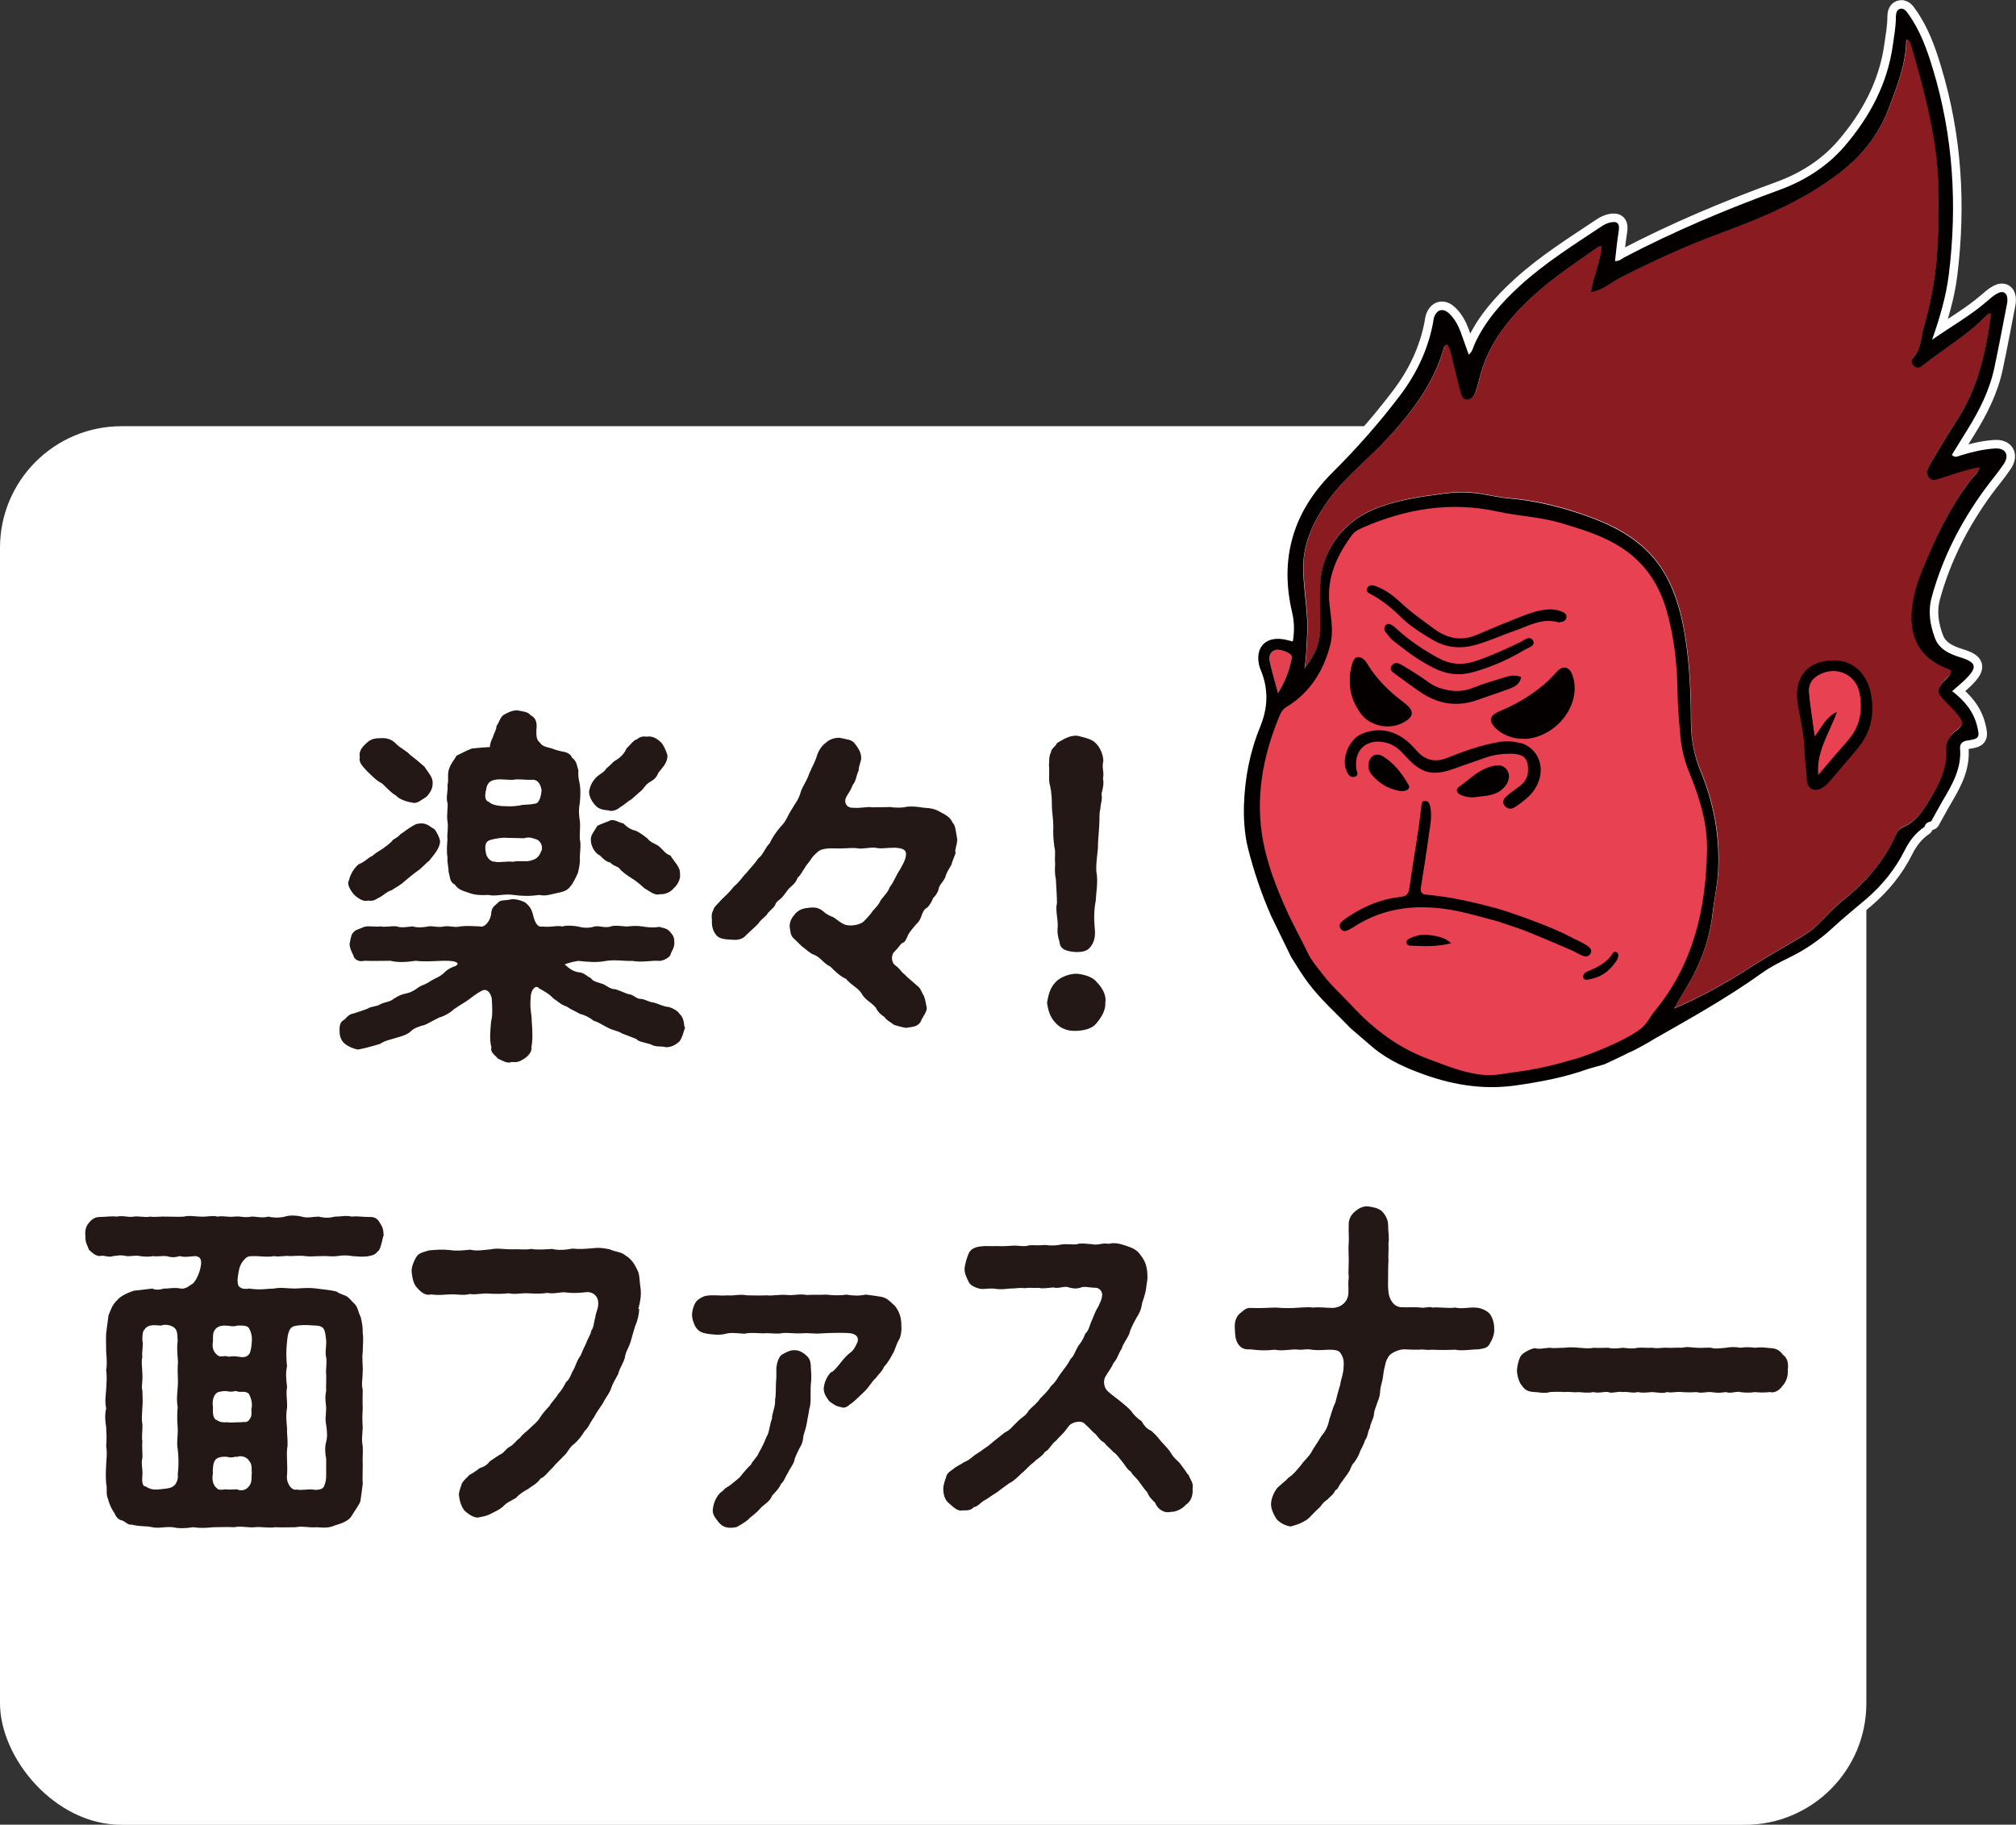
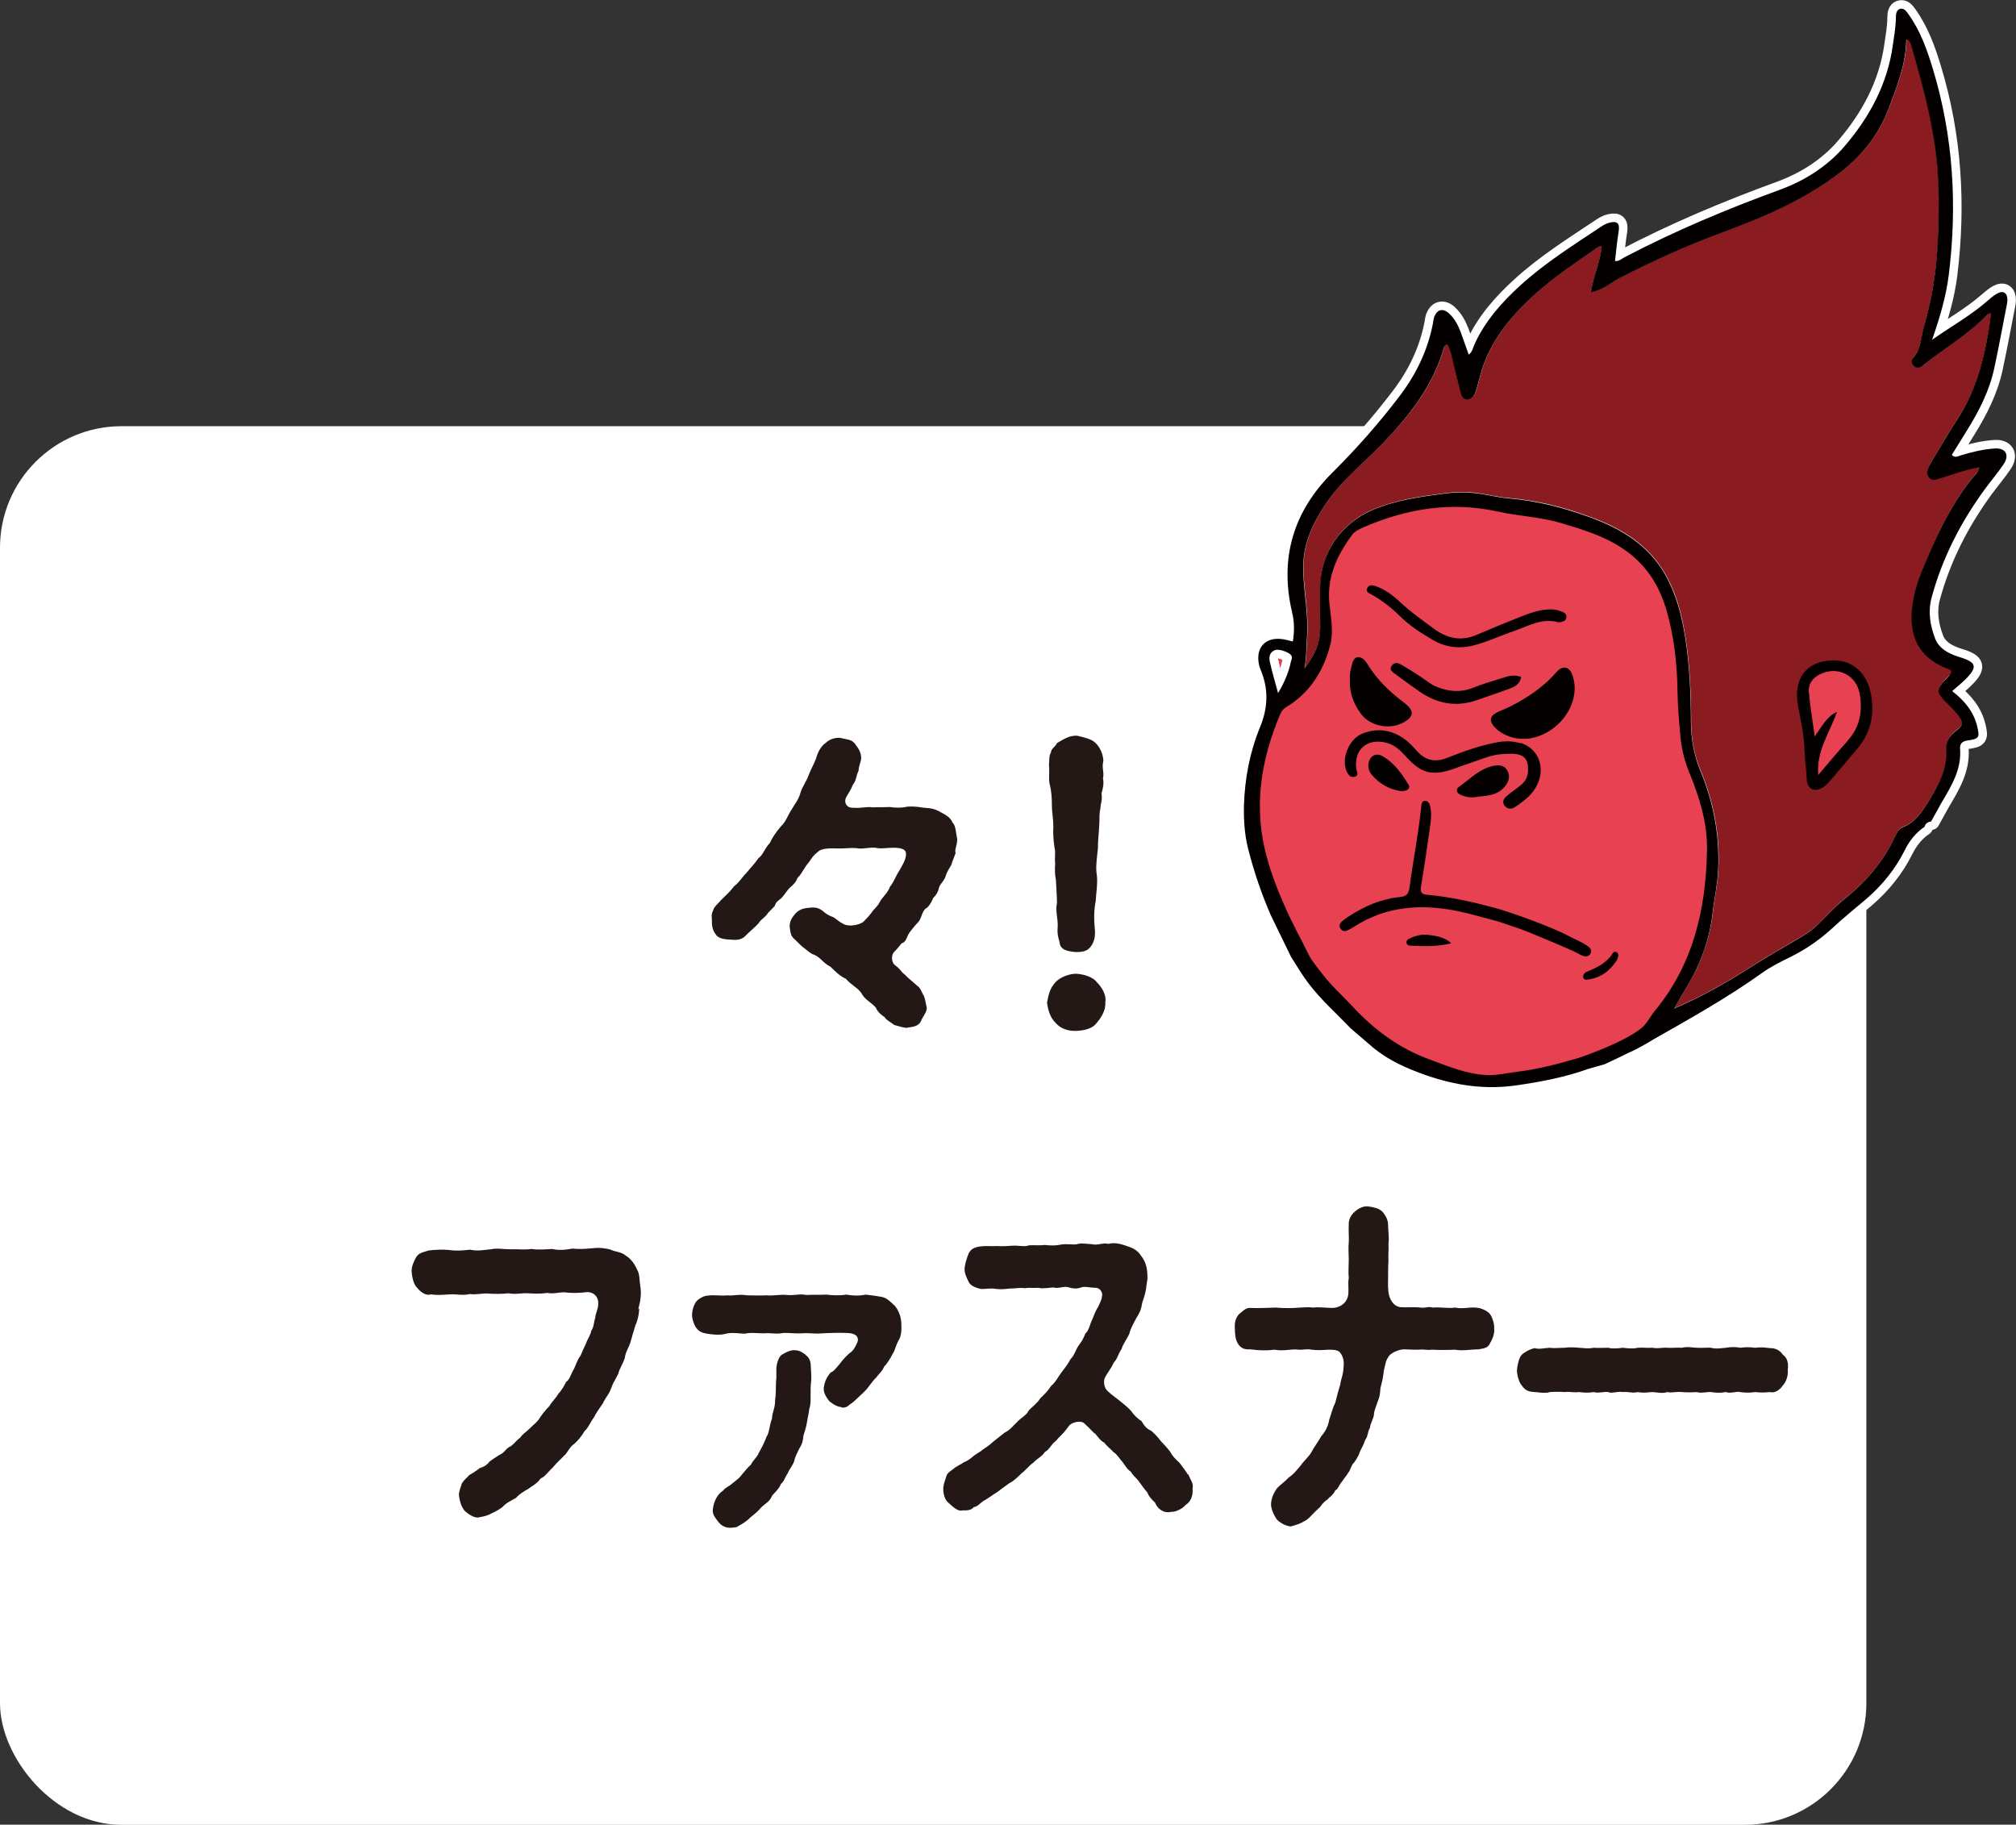
<svg xmlns="http://www.w3.org/2000/svg" id="_レイヤー_2" viewBox="0 0 166.51 150.7">
  <rect x="0" y="0" width="166.51" height="150.7" fill="#333333" stroke="none" />
  <defs>
    <style>.cls-1{fill:#231815;}.cls-2,.cls-3{fill:#050000;}.cls-4,.cls-5{fill:#e34050;}.cls-4,.cls-3,.cls-6,.cls-7{stroke:#fff;stroke-linecap:round;stroke-linejoin:round;stroke-width:1.41px;}.cls-8{fill:#fff;}.cls-9,.cls-7{fill:#e74152;}.cls-10,.cls-6{fill:#8a1b20;}</style>
  </defs>
  <g id="_レイヤー_1-2">
    <rect class="cls-8" y="35.2" width="154.15" height="115.51" rx="10.04" ry="10.04" />
-     <path class="cls-1" d="M56.59,84.84c-.15.43-.21.79-.46,1.16-.24.21-.58.49-1.13.49-.34-.12-.82.03-1.28-.25-.52-.15-1-.21-1.16-.43-.52-.21-.7-.27-1.19-.46-.27-.21-.85-.27-1.19-.49-.4-.18-.7-.43-1.13-.55-.4-.3-.7-.46-1.16-.58-.46-.27-.7-.33-1.1-.61-.43-.12-.64-.37-1.1-.67-.3-.36-.79-.61-1.16-.82-.15-.18-.33-.15-.46.03-.15.15-.24.43-.24.76-.09.91.09,1.28.09,1.95.06.76.09,1.52-.03,2.13.09.4-.4.82-.55.91-.46.3-.61.33-1.1.3-.3.15-.7-.09-1.1-.27-.27-.33-.67-.52-.55-.94-.18-.61-.09-1.37-.03-2.13.15-.55.09-1.22.06-1.89-.09-.49-.4-.82-.73-.7-.58.27-.97.64-1.28.85-.27.18-.79.49-1.13.73-.27.27-.82.58-1.19.67-.55.27-.91.49-1.19.61-.46.12-.94.27-1.22.58-.3.27-.94.43-1.25.52-.49.15-.85.21-1.25.48-.46.12-1.1.34-1.8.46-.4-.06-.82-.25-1.07-.46-.27-.18-.49-.61-.46-1.09-.03-.37.06-.76.34-.88.18-.12.37-.49.82-.55.27-.09.85-.27,1.16-.4.3-.21.76-.15,1.06-.37.37-.18.79-.18,1.07-.43.43-.27.61-.36,1.07-.46.3-.06.58-.18,1.03-.52.34-.21.52-.18,1-.52.46-.27.61-.27,1-.58.21-.24.55-.49,1.03-.64.24-.15.21-.27-.03-.34-.21-.09-.61-.09-1.03-.09-.76.03-1.64.09-2.22,0-.82.12-1.52.15-2.1,0-.76,0-1.46.03-2.16,0-.4.12-.85-.09-.91-.46-.18-.33-.33-.73-.3-.97.09-.43.12-.76.34-.95.12-.18.55-.27.88-.43.46-.09.79.03,1.37-.03.27.09.94-.06,1.31,0,.37.15.88.03,1.31,0,.37.12.82.09,1.31,0,.3-.06.79.12,1.31,0,.46-.06.91.12,1.31,0,.58-.06.85-.03,1.61,0,.43.15.91-.55.94-1.06.03-.49.21-.58.58-.91.15-.25.7-.15,1.07-.27.37-.03.73.06,1.12.24.37.27.55.58.64.88.12.49.3,1.25.82,1.13.76.09,1.22-.12,1.64,0,.34-.12.97-.06,1.31,0,.52.15,1,.12,1.34,0,.39-.09.91.15,1.34,0,.3-.12.97-.03,1.31,0,.46-.03.76-.09,1.34,0,.4.06.79.12,1.37.03.27.09.64.09.91.43.27.3.34.46.34.95-.03.43-.24.61-.34.97-.18.27-.64.46-.91.46-.64-.06-1.37.15-2.22,0-.73.03-1.4-.12-2.16,0-.82.15-1.4.09-2.31,0-.4.06-.73.15-.91.21-.12.03-.18.06-.18.09-.03.03,0,.06.06.06.34.33.67.52,1.07.58.46.03.61.3,1,.48.18.3.58.34,1,.49.18.06.64.46,1.04.43.24.09.58.21,1.03.4.49.03.64.4,1.06.4.4.03.64.27,1.07.3.52.15.76.33,1.25.37.46.15.76.36.91.61.24.18.34.64.37,1.03ZM28.8,72.78c.12-.58.46-1.1.82-1.4.55-.21.82-.58,1.1-.67.37-.3.49-.37.88-.61q.4-.27.76-.61c.09-.21.43-.24.7-.58.43-.27.55-.46,1.31-.85.91-.21,1.1.24,1.49.4.18.18.49.79.49,1.06-.06.61-.52,1.07-.91,1.58-.27.18-.64.64-.94.82-.46.33-.7.55-1.07.85-.27.27-.76.55-1.1.76-.43.12-.67.46-1.1.64-.37.24-.49.24-.85.21-.37.12-.85-.21-1.13-.49-.18-.18-.61-.79-.46-1.13ZM29.72,62.53c-.09-.43.12-.76.49-1.1.33-.33.61-.46,1.13-.46.64-.06,1.07.12,1.4.49.34.33.88.58,1.13.88.21.15.88.7,1.19.98.3.49.73.88.67,1.4.03.43-.3.88-.52,1.1-.4.21-.73.61-1.19.46-.46-.06-1.1-.3-1.31-.58-.37-.18-.73-.61-1.16-1-.4-.18-.85-.64-1.19-.97-.34-.37-.76-.73-.64-1.19ZM36.96,64.81c.12-.36-.03-.82.12-1.28.18-.52.37-.67.64-1.13.34-.15.7-.37,1.25-.58.33-.03.82-.09,1.49-.12,0-.21.09-.52.24-.79.09-.36.33-.67.3-.94.21-.24.27-.7.61-.94.21-.09.52-.33,1.07-.37.24.06.94.09,1.13.4.43.21.58.58.49,1.25,0,.49,0,.79.3,1.03.21.3.46.34.94.46.43.18.91.27,1.07.3.18.03.55.18.64.49.4.24.43.79.52,1.03-.03.46.03.79.12,1.16.06.43.06.88,0,1.52-.12.61-.06,1.13,0,1.49.06.52-.03.95,0,1.52.12.4,0,1.1,0,1.52.03.52-.06.79-.15,1.25-.15.34-.46.98-.64,1.13-.3.46-.91.49-1.25.58-.61.15-.82.21-1.34.12-.73.12-1.49.09-2.1,0-.82-.12-1.43.15-2.1,0-.34.03-1,.03-1.43-.12-.46-.18-1-.24-1.31-.73-.43-.21-.39-.61-.52-1.07,0-.43-.12-.67-.09-1.16-.09-.58-.03-1.13,0-1.52-.06-.33.09-.91,0-1.49-.09-.49.06-1.13,0-1.52-.15-.4.06-.94,0-1.49ZM40.13,65.27c-.06.4-.15.82.27.97.18.21.76.34,1.28.34.24,0,.52.06,1.28-.06.21-.09.73-.03,1.22-.15.24.03.49-.36.55-1.09-.03-.3-.21-.91-.76-.88-.67.03-1.13-.09-1.55,0-.61.03-1-.09-1.52,0-.58.09-.7.46-.76.88ZM44.72,70.29c.12-.34,0-.73-.34-.94-.43-.15-.7-.25-1.1-.12-.21,0-.82-.03-1.34-.03-.43-.06-1.16.09-1.37.15-.52.12-.52.52-.46.94.03.46.34.88.76.88.4.09.94-.06,1.52,0,.49-.12,1.07.03,1.43-.09.3-.09.67-.18.88-.79ZM49.14,66.48c-.18-.21-.46-.58-.49-1.07.06-.4.21-.85.67-1.28.24-.21.64-.4.76-.67.24-.18.3-.27.64-.58.37-.21.82-.55,1.03-1.07.24-.21.61-.73.88-.76.21-.21.49-.25.79-.21.49-.09.91.21,1.16.46.18.15.43.64.55,1.1,0,.61-.4.97-.76,1.43-.12.36-.37.58-.7.76-.37.21-.49.55-.76.76-.27.24-.64.55-.76.67-.3.15-.55.43-.88.61-.37.33-.79.4-1,.3-.46-.03-.88-.12-1.13-.46ZM54.46,69.92c.4.37.52.61.91.73.33.55.85.98.79,1.52.09.37-.21.94-.49,1.16-.3.4-.82.55-1.16.52-.46.15-.91-.3-1.28-.48-.3-.3-.82-.7-1.03-.82-.49-.3-.7-.49-.94-.7-.18-.33-.55-.27-.85-.61-.37-.06-.7-.43-.85-.58-.37-.15-.76-.73-.76-1.28-.03-.43.3-.73.52-1.16.3-.18.85-.34,1.16-.49.37-.03.7.24,1,.27.3.3.61.52,1.03.61.21.09.55.3.97.64.24.36.76.46.97.67Z" />
    <path class="cls-1" d="M78.94,70.41c-.09.3-.24.58-.37,1.03-.18.33-.37.55-.49,1-.21.46-.49.61-.55.97-.06.3-.27.58-.46.76-.06.18-.24.55-.49.79-.27.12-.4.46-.49.73-.18.48-.27.46-.52.76-.18.24-.4.46-.55.73-.18.4-.24.64-.55.73-.12.12-.27.37-.61.7-.3.3-.21.91.06,1.1.43.3.52.58.79.76.27.3.76.67,1.04.94.3.18.39.61.55.82.15.37.15.64.24.95.06.39-.37.82-.49,1.19-.27.46-.73.43-1.22.52-.4-.06-.73-.18-.97-.24-.27-.21-.7-.43-.79-.64-.18-.12-.58-.4-.73-.79-.43-.49-.91-.64-1.19-1.19-.3-.46-.85-.67-1.28-1.19-.49-.21-.91-.64-1.28-1-.61-.3-.79-.76-1.37-1-.27-.06-.64-.43-.97-.67-.18-.15-.46-.46-.73-.7-.24-.25-.24-.58-.3-.94,0-.58.3-.85.49-1.1.39-.4.82-.43,1.13-.46.49-.06.79,0,1.16.3.12.12.37.3.7.43.3.09.43.33.91.58.46.3,1.37.12,1.7-.15.43-.43.67-.73.76-.88.15-.18.46-.49.55-.67.15-.4.7-.79.88-1.34.3-.34.52-.98.82-1.4.21-.4.61-1,.49-1.46-.09-.3-.52-.34-.91-.37-.64,0-1.16.12-1.61,0-.7-.03-1.07.15-1.61.03-.43-.03-1.06.06-1.58.03-.67-.03-1.22.03-1.46.21s-.52.46-.61.61c-.21.36-.4.48-.58.82-.15.18-.27.52-.58.79-.09.3-.34.58-.61.79-.18.15-.43.55-.61.76-.24.3-.55.36-.64.73-.18.27-.58.55-.67.76-.3.33-.52.43-.7.73-.27.3-.76.7-1.03.98-.3.36-.76.4-1.16.36-.58-.03-1-.06-1.28-.36-.21-.27-.4-.61-.37-1.25,0-.22-.09-.46.12-.85.03-.24.43-.55.61-.79.43-.43.7-.64,1.1-1.16.46-.36.64-.73,1.04-1.13.37-.46.64-.7.97-1.19.39-.27.52-.82.94-1.25.18-.4.49-.88.91-1.37.43-.4.55-.88.91-1.43.3-.52.55-.76.73-1.4.12-.43.52-.95.7-1.52.24-.58.49-.95.67-1.58.12-.33.37-.76.73-1,.3-.3.82-.43,1.16-.39.61.15.94.12,1.22.48.3.4.52.73.52,1.19,0,.27-.24.76-.21,1.03-.24.49-.18.82-.49,1.19-.21.55-.37.67-.55,1.03-.21.46.09.88.55.85.76.06,1.19-.12,1.64-.03.49-.03.88,0,1.43-.03.37.06,1,.09,1.43-.03.46-.03.82,0,1.37.09.64.03.97.12,1.4.37.52.27.82.48.97.85.27.24.27.79.39,1.37,0,.52-.21.82-.15,1.1Z" />
    <path class="cls-1" d="M90.59,84.47c-.37.52-1.1.64-1.7.67-.64.03-1.31-.18-1.71-.67-.37-.36-.61-.91-.7-1.67.12-.61.21-1.16.7-1.68.34-.39,1.1-.7,1.71-.7.55.03,1.37.24,1.7.7.4.4.82,1.04.7,1.68.06.64-.37,1.28-.7,1.67ZM86.63,63.2c.06-.25-.03-.76.18-1.07-.03-.27.4-.49.49-.76.49-.27.97-.64,1.67-.61.43.12,1.16.24,1.49.58.39.34.67,1,.67,1.52-.15.55.09.91-.03,1.43.09.4,0,.82-.12,1.25.09.58-.09.82-.09,1.22-.12.52-.06.79-.09,1.19-.03.85-.12,1.37-.12,2.13-.06.64-.21,1.58-.09,2.16.09.67-.06,1.55-.09,2.16-.15.79-.15,1.46-.09,2.16.06.52.09,1.19-.43,1.74-.27.3-.7.33-1.13.33-.7-.06-1.31-.18-1.34-.85-.09-.25-.21-.7-.15-1.22.03-.73-.21-1.37-.06-1.98,0-.49-.06-1.37-.09-1.95-.09-.37-.09-.85-.06-1.31-.06-.52.06-.94-.06-1.34-.09-.64-.12-1.22-.09-1.71,0-.61-.12-1.25-.12-1.7,0-.61-.03-1.16-.15-1.68-.15-.43-.03-1.09-.09-1.7Z" />
-     <path class="cls-1" d="M31.65,102.09c-.11.52-.19.85-.32,1.13-.34.37-.4.43-.87.52-.53.09-.85.03-1.35,0-.32-.06-.77-.09-1.27,0-.5.06-.79-.03-1.3,0-.53,0-.95.06-1.32,0-.4-.06-.95,0-1.3,0-.34-.06-.87.09-1.3,0-.42.09-.93.03-1.46,0-.32.03-.66-.09-.95.25-.37.39-.45.76-.5,1.06-.08.43-.13.76-.03,1.1.16.33.64.33.9.27.93.15,1.54,0,2.04,0,.64-.12,1.09,0,1.77,0,.66-.03,1.03-.09,1.75,0,.45.06,1.17.12,1.67.25.16.15.42.21.77.36.34.21.42.4.66.61.32.27.32.67.56,1.16.13.58.16.79.16,1.31.08.46,0,.98,0,1.55-.08.58.03,1.19,0,1.55,0,.67-.13,1.13,0,1.55,0,.46-.03.91,0,1.55-.03.49-.05.94,0,1.58-.03.64-.11.98,0,1.55.03.49-.03.98,0,1.55,0,.64-.03,1.09,0,1.55-.05.43-.11.88-.19,1.43-.13.39-.48.79-.72,1.22-.26.43-.79.61-1.38.79-.58.25-.98.18-1.54.15-.58.06-1.22-.12-1.69,0-.53,0-1.22.03-1.69,0-.64.09-1.19-.06-1.69,0-.53.06-1.14-.12-1.72,0-.56-.03-1.22,0-1.69,0-.66.06-1.08.09-1.69,0-.56.09-1.19.12-1.69,0-.71-.06-1.14.12-1.69,0-.48-.12-1.01-.03-1.67-.21-.37.03-.42-.15-.79-.34-.26-.03-.53-.24-.66-.61-.19-.24-.45-.76-.53-1.16-.21-.4-.05-.88-.16-1.28-.05-.58-.03-1.07,0-1.55,0-.37.11-.88,0-1.55.05-.64.03-.91,0-1.55-.08-.52-.13-.97,0-1.58-.13-.52-.03-1.1,0-1.55.03-.58.08-1.03,0-1.55.08-.49.05-.98,0-1.55,0-.61-.03-1,0-1.55.05-.43.13-.91.19-1.46.21-.49.29-.85.71-1.25.29-.37.93-.64,1.38-.79.37-.03.98-.12,1.54-.18.24.15.69.09.95,0,.29.03.87-.12,1.38,0,.27.03.48-.03.93-.36.21-.09.5-.61.66-1.16.21-.76.11-1.09-.34-1.16-.61.03-.87.12-1.32,0-.34.09-.61.15-1.09,0-.42-.03-.79.06-1.11,0-.27.06-.69.06-1.09,0-.29-.09-.66.03-1.11,0-.45-.12-.82-.03-1.09,0-.45.15-.77-.12-1.14,0-.4-.06-.56-.24-.87-.52-.08-.27-.34-.61-.29-1.13-.05-.27-.03-.76.29-1.1.16-.21.45-.48.87-.48.53,0,.93-.09,1.43-.03.56-.12.93.09,1.38,0,.48-.06.9.09,1.38,0,.37.06.93-.03,1.38,0,.56,0,.9.03,1.4,0,.4-.12.98,0,1.38,0,.58.03.98-.12,1.4,0,.5-.09.82.06,1.4,0,.56-.06.79.12,1.38,0,.34-.03.87.15,1.4,0,.42.09.85.12,1.38,0,.37-.12.85-.12,1.4,0,.37.15,1.01,0,1.38,0,.53.12.85.12,1.38,0,.53,0,.85-.12,1.38,0,.34-.06.9.03,1.43.03.48-.03.72.18.87.48.32.46.29.7.32,1.1ZM14.68,121.78c.11-.94.05-1.64,0-2.1-.11-.43.03-1.25,0-1.71-.03-.46-.08-1.06,0-1.74-.11-.67-.05-.97,0-1.7.05-.46-.03-1.19,0-1.74.08-.43-.13-1.22,0-2.07-.05-.27.03-.76-.24-1.03-.34-.3-.87-.33-1.14-.21-.66-.06-1.09-.09-1.38.34-.16.18-.16.48-.16.88.11.33-.08,1.07,0,1.37-.11.36,0,1.03,0,1.4.05.55-.11,1.07,0,1.37.03.64.03,1,0,1.4-.03.64-.08.94,0,1.4.03.49-.08,1,0,1.4-.05.39.03,1.09,0,1.4-.13.33.05,1.03,0,1.37-.03.39-.05.94.24.94.26.12.45.36,1.3.24.4-.06.77-.03,1.09-.3.26-.24.34-.7.29-.91ZM20.8,121.66c-.05-.24.08-.7-.24-1.03-.21-.37-.79-.43-.98-.3-.21-.09-.29.12-.77,0-.34-.06-.93,0-1.06.3-.13.12-.21.79-.16,1.03-.11.55,0,1,.32,1.25.11.15.37.15.72.09.18.03.4.03.95,0,.21.12.66.15.95-.21.34-.37.21-.76.27-1.13ZM19.58,109.49c-.24.03-.18.09-.77,0-.34-.03-.74-.03-1.01.27-.24.27-.21.58-.21,1-.05.3-.08.76.29,1.09.32.34.56.06.93.18.16.06.24-.06.77,0,.37.06.74.15,1.01-.21.11-.15.19-.61.21-1.06.03-.46-.08-.79-.24-1.07-.16-.27-.74-.21-.98-.21ZM20.56,115.12c-.29-.3-.69-.09-.98-.21-.18-.09-.29.09-.77,0-.16-.06-.66,0-.85.09-.34.21-.45.73-.37,1.19-.03.48,0,1.03.32,1.09.24.18.5.21.9.18.21.06.5,0,1.11,0,.26-.06.5.09.69-.24.29-.34.08-.73.19-1.03.03-.43-.08-.76-.24-1.07ZM23.71,112.81c-.13.61-.08,1.06,0,1.74-.11.61.03,1.06,0,1.7-.11.67-.05,1.1,0,1.74-.03.46.11,1.13,0,1.71-.05.58.05,1.28,0,2.1-.11.64.37,1.34.77,1.22.48.09,1.01-.06,1.35,0,.29.06.85.03.95-.3.11-.3.16-.49.16-.88v-1.37c-.08-.33-.13-.97,0-1.4.11-.37.08-.85,0-1.4-.11-.49,0-.88,0-1.4-.03-.46-.13-.82,0-1.4-.03-.52.03-.91,0-1.37-.05-.46.08-.88,0-1.4-.11-.34.03-.98,0-1.37-.03-.33-.08-.85-.24-1.03-.24-.27-.66-.21-.95-.24-.29-.03-.93-.06-1.43.06-.48.09-.56.76-.61,1.25-.11,1.07-.05,1.65,0,2.07Z" />
    <path class="cls-1" d="M52.8,108.09c-.03.48-.13.97-.32,1.37-.11.37-.29.94-.4,1.37-.16.52-.4.76-.48,1.34-.13.43-.45.88-.53,1.28-.26.52-.45.76-.61,1.25-.16.46-.42.67-.66,1.19-.24.36-.56.79-.74,1.16-.34.46-.45.85-.77,1.13-.26.46-.61.85-.85,1.06-.42.27-.58.79-.87,1-.24.27-.61.58-.93.98-.4.36-.64.76-.98.88-.32.46-.79.67-1.01.85-.34.21-.71.39-1.03.76-.4.24-.77.37-1.09.73-.4.33-.79.46-1.11.64-.32.15-.61.18-.93.25-.34.03-.77-.25-1.11-.55-.27-.33-.42-.79-.48-1.34.03-.4.19-.67.24-.91.24-.39.48-.52.61-.7.16-.09.53-.3.87-.58.32-.09.63-.27.82-.55.32-.22.48-.34.82-.55.34-.12.5-.46.79-.64.32-.12.58-.55.9-.76.27-.37.42-.4.85-.82.37-.37.56-.46.82-.88.13-.21.42-.58.77-.94.11-.25.58-.7.71-.98.34-.36.5-.7.66-1,.32-.21.4-.7.64-1.06.13-.24.24-.7.56-1.13.11-.27.27-.64.45-1,.13-.4.4-.73.42-1.03.24-.33.19-.64.34-1.1,0-.3.24-.7.24-1.09.05-.76-.56-1.07-1.01-1-.42.06-1.11.09-1.59.03-.48-.09-1.01.15-1.59.03-.66.09-1.03.06-1.62.03-.48-.03-1.09.12-1.59,0-.45.06-1.11.06-1.62.03-.5-.06-1.09.12-1.59.03-.48.15-1.17,0-1.59.03-.66.03-1.01.09-1.62,0-.42.15-.87-.21-1.14-.55-.24-.21-.4-.7-.45-1.34-.03-.36.19-.88.4-1.22.24-.36.66-.39,1.03-.52.61-.06,1.14-.09,1.72-.03.56.09,1.09.03,1.69-.03.61.15,1.22,0,1.69-.03.58-.12,1.03,0,1.69,0,.64-.03,1.01.06,1.69-.03.45.09,1.22.03,1.69,0,.53.12,1.03.09,1.69-.03.45.06,1.01.03,1.67-.03.53-.06.79-.03,1.4.09.5.24.93.18,1.32.52.4.24.69.61.93,1.13.24.39.19.91.29,1.52.08.55,0,1.07-.18,1.77Z" />
    <path class="cls-1" d="M74.44,109.49c.05.3-.03.95-.21,1.19-.27.49-.29.82-.5,1.13-.16.33-.48.85-.71,1.06-.13.37-.5.67-.66.91-.42.4-.58.79-1.01,1.19-.5.46-.82.82-1.17,1.03-.26.27-.58.3-.71.21-.4-.06-.61-.21-.98-.49-.16-.24-.5-.61-.45-1.13.05-.36.19-.82.58-1.25.18-.03.4-.3.74-.7.16-.21.42-.55.77-.85.37-.25.48-.49.69-.94.13-.34-.03-.73-.82-.76-.69-.03-1.59,0-2.09.03-.72.06-1.14-.06-1.67,0-.61.03-1.14-.06-1.56-.03-.53.12-1.17-.03-1.59.03-.42,0-1.11-.09-1.59.03-.56-.03-1.09-.12-1.54,0-.53.15-1.14.06-1.56,0-.32-.06-.63-.12-.9-.49-.16-.21-.34-.7-.34-1.06,0-.34.13-.82.34-1.1.16-.21.64-.49.9-.49.58-.09,1.09.03,1.67-.03.53.06.98-.12,1.64,0,.56,0,.98.03,1.64,0,.45.06,1.03-.09,1.64-.03.58.06,1.09-.12,1.62,0,.56-.03,1.03,0,1.64-.03.45.06,1.14.09,1.64,0,.56.09,1.03.12,1.62,0,.48.06.95.12,1.27.18.5.09.74.4,1.14.76.34.43.53.94.53,1.61ZM66.52,111.89c.29.21.45.46.45,1.03.03.33.05.85.03,1.1-.05.36-.05.73-.05,1.19,0,.3.03.76-.11,1.16-.03.34-.13.67-.19,1.1-.08.49-.21.79-.29,1.1-.05.52-.13.73-.34,1.06-.11.25-.37.7-.42,1.03-.08.3-.45.76-.53,1-.27.4-.27.64-.58.91-.08.27-.37.58-.71.94-.19.52-.64.7-.95,1.03-.4.49-.82.7-1.01.94-.4.34-.74.49-.98.64-.74.15-1.14,0-1.46-.37-.4-.49-.56-.76-.5-1.13.08-.7.45-1.28.82-1.49.27-.34.45-.3.85-.67.37-.3.5-.36.77-.73.13-.15.4-.49.72-.79.08-.24.53-.64.61-.91.29-.52.45-.82.66-1.37.24-.33.24-.98.45-1.49,0-.48.29-.94.26-1.58.08-.4.05-1.1.08-1.58.05-.22,0-.73.03-1.1.03-.3.19-.88.45-1.03.16-.09.61-.37.98-.37.4,0,.58.09.98.37Z" />
    <path class="cls-1" d="M98.16,121.78c.11.37.45.7.34,1.16.05.61-.16,1.09-.56,1.34-.27.33-.85.61-1.22.58-.56.15-1.11-.21-1.32-.76-.16-.15-.5-.46-.64-.85-.24-.24-.53-.7-.66-.85-.18-.3-.56-.55-.69-.85-.32-.18-.53-.61-.71-.82-.19-.21-.48-.67-.72-.79-.27-.3-.58-.52-.77-.79-.34-.18-.45-.39-.74-.73-.24-.15-.42-.43-.87-.82-.29-.36-1.11-.12-1.3.15-.32.4-.37.52-.58.7-.08.12-.26.24-.48.52-.45.33-.53.73-.93.94-.29.43-.66.55-.95.88-.34.22-.77.76-.98.88-.21.21-.66.67-1.01.82-.45.33-.77.55-1.03.76-.5.3-.61.43-1.09.7-.26.15-.5.49-.82.52-.24.3-.61.27-.93.27-.4.12-.82-.33-1.11-.58-.34-.24-.5-.76-.48-1.28.03-.33.16-.67.24-.91.05-.27.27-.43.58-.64.26-.25.69-.4.85-.55.37-.15.48-.24.82-.52.16-.15.58-.36.79-.55.13-.09.48-.3.77-.58.24-.18.58-.48,1.03-.82.45-.21.64-.52,1.03-.88.37-.4.72-.49.95-.94.21-.25.69-.58.95-1,.37-.37.58-.55.9-1.03.4-.34.56-.73.82-1.07.32-.43.53-.67.79-1.16.32-.27.4-.79.74-1.22.21-.24.34-.55.48-.88.29-.22.37-.79.58-1.19.13-.3.24-.67.5-1.06.11-.3.24-.43.29-.82.08-.25-.11-.64-.45-.7-.53,0-.85-.12-1.19-.06-.4.15-.69.15-1.19,0-.34-.09-.77.15-1.19.03-.48.03-.93.12-1.19.03-.53.03-.82-.03-1.19.03-.37-.06-.72.03-1.19.03-.32.03-.72.09-1.19.03-.4-.09-.85.03-1.22,0-.37-.06-.85-.27-.98-.52-.19-.37-.4-.79-.37-1.19.03-.33.19-.88.34-1.22.19-.4.53-.52.98-.58.45-.06.85,0,1.35-.03.42.03.93,0,1.32-.03.45-.03.98.12,1.32-.03.37-.03.82.03,1.32-.03.5.06.9.06,1.32-.03.5-.09.95.03,1.32-.03.32-.12.77-.03,1.3,0,.37.12.87-.15,1.32-.03.53-.15,1.06.03,1.43.15.56.18.95.36,1.22.79.4.48.56,1.03.56,1.74.03.3-.08.61-.11,1.03-.08.48-.21.82-.32,1.16-.08.55-.21.82-.48,1.25-.16.3-.48.85-.58,1.28-.13.36-.56.91-.63,1.25-.32.48-.34.82-.66,1.16-.24.52-.45.73-.69,1.16-.18.27-.16.88.19,1.19.34.33.85.67,1.09.88.32.27.58.46.87.79.19.3.58.67.82.79.26.43.42.64.82.82.27.24.5.46.79.85.24.27.48.49.77.88.24.43.4.55.77.91.29.4.45.58.69.97Z" />
    <path class="cls-1" d="M123.08,110.92c-.21.46-.56.43-.95.52-.61,0-1.35.15-1.96.03-.56.03-1.32.03-1.93,0-.34.06-.77-.06-1.01,0-.34,0-.79,0-1.24-.03-.34,0-.77.15-1.03.34-.24.12-.45.52-.5.73-.11.46-.16.61-.21,1.03-.05.49-.19.85-.24,1.16-.03.52-.08.73-.24,1.1-.05.21-.29.7-.29,1.03-.03.33-.34.82-.32,1.06-.24.43-.16.73-.4,1.03-.16.49-.37.79-.45,1-.11.37-.34.67-.45.85-.27.22-.32.67-.48.82-.08.18-.34.46-.53.76-.27.3-.34.67-.56.73-.19.43-.53.58-.61.73-.21.15-.42.3-.64.64-.24.21-.42.4-.66.64-.27.3-.45.46-.72.58-.24.15-.58.27-1.06.4-.48-.06-.9-.33-1.14-.58-.27-.39-.5-.91-.48-1.31.03-.49.26-.95.48-1.25.18-.22.69-.58.95-.88.45-.3.64-.58,1.03-1.03.21-.33.69-.73.9-1.13.16-.33.5-.76.79-1.28.32-.36.56-.79.66-1.37.13-.33.24-.88.5-1.4.11-.43.24-.97.4-1.46.08-.58.27-.82.29-1.61.03-.36-.03-.7-.29-1.06-.18-.24-.63-.24-1-.24-.45.03-.93.06-1.35,0-.4-.09-.74.03-1.06,0-.61-.09-1.27.15-1.99,0-.79.09-1.3.06-2.01-.03-.5.03-.79-.09-1.03-.46-.24-.4-.24-.79-.26-1.25-.03-.49.05-.85.34-1.19.29-.21.53-.55.95-.52.58.03,1.3,0,2.07-.03.79.06,1.3.06,2.04,0,.21,0,.66-.06,1.09,0,.42-.06,1.11.03,1.62.03.77-.06,1.24-.58,1.27-1.22.03-.61-.05-.76.03-1.28-.05-.4,0-1.03,0-1.49,0-.52-.05-.97,0-1.43.03-.36-.03-.94,0-1.43-.03-.33.11-.79.53-1.13.32-.27.71-.46,1.11-.4.37.06.79.12,1.11.4.34.37.5.76.5,1.13,0,.55.11,1.1.03,1.49.03.61-.03.91,0,1.46-.03.4-.03,1-.03,1.4,0,.43-.03.67.03,1.19.05.55.42,1.25,1.09,1.25.42.03,1.14-.03,1.56.03.42.06.69-.12.98,0,.66-.06,1.24.09,1.88,0,.69.15,1.22-.09,1.93.03.32.06.77.27.95.52.21.27.37.85.34,1.19.05.36-.13.88-.34,1.19Z" />
    <path class="cls-1" d="M147.25,114.42c-.32.49-.77.64-1.06.55-.53.06-.95.03-1.24,0-.29.06-.85.06-1.22,0-.34-.09-.74.15-1.19,0-.53.09-.79.06-1.22,0-.34-.03-.82.12-1.19,0-.34.03-.87.03-1.22,0-.4-.06-.85.09-1.22,0-.34.15-.93,0-1.22,0-.53.03-.72.09-1.22,0-.37.12-.82-.06-1.22,0-.42-.09-.93.15-1.19,0-.32-.06-.82.12-1.22,0-.5.09-.9.03-1.22,0-.53.06-.69-.06-1.19,0-.29-.03-.77-.03-1.22,0-.13.06-.32.06-.5.06-.24,0-.53-.06-.74-.06-.42-.03-.77-.09-1.06-.55-.19-.18-.4-.79-.4-1.28.03-.33.16-1.03.4-1.25.16-.18.69-.49,1.09-.55.34.12.69,0,1.22-.03.34.06.77,0,1.22,0,.37-.06.9-.03,1.19,0,.5.03.77.09,1.22,0,.29.03.85,0,1.22,0,.26.09.74.06,1.19,0,.48.06.9.09,1.22,0,.48-.03.74.03,1.22,0,.48.09.79-.03,1.22,0,.29.03.9-.03,1.22,0,.48-.12.9,0,1.22,0,.5.03.87-.03,1.19,0,.32.12.87.03,1.22,0,.34-.06.74-.09,1.19,0,.45-.06.71-.06,1.22,0,.45-.06.69-.03,1.24.03.42,0,.79.15,1.06.55.34.24.48.64.4,1.25.05.61-.21,1.06-.4,1.28Z" />
    <path class="cls-7" d="M105.26,58.13c.94-.79,2.38-1.66,3.47-3.54,1.08-1.88.36-5.99.79-7.36s1.66-3.39,4.26-4.62c2.6-1.23,7.29-1.88,12.27-.43,4.98,1.44,9.31,2.09,11.12,5.41s1.8,11.77,1.88,12.78,1.95,5.7,2.17,6.93.14,7.15-.87,10.9c-1.01,3.75-3.39,7-6.5,8.37s-9.53,3.75-15.38,1.73c-5.85-2.02-9.82-7.36-12.49-12.2-2.67-4.84-2.96-8.52-2.74-10.61s2.02-7.36,2.02-7.36Z" />
    <path class="cls-6" d="M159.33,39.39c-.23-.3-.14-.63.03-.94.09-.16.17-.32.27-.48.65-1.07,1.27-2.17,1.96-3.21,1.79-2.7,2.47-5.75,2.88-8.9-.23-.01-.32.12-.42.22-1.57,1.58-3.5,2.71-5.23,4.09-.23.19-.47.24-.7.04-.22-.19-.3-.48-.1-.69.7-.73.64-1.7.9-2.57.67-2.27,1.03-4.61,1.14-6.96.1-2.39.15-4.79-.13-7.2-.36-3.09-1.19-6.06-2.05-9.03-.06-.2-.09-.44-.41-.53-.03,2.04-.77,3.9-1.47,5.74-.81,2.11-2.16,3.84-3.97,5.23-2.96,2.29-6.36,3.72-9.83,5-2.88,1.06-5.66,2.33-8.39,3.73-.74.38-1.37,1-2.39,1.17.2-1.35.79-2.52.89-3.79-.25-.01-.39.13-.53.23-1.66,1.16-3.36,2.29-4.87,3.64-2.12,1.9-3.91,4.04-4.65,6.87-.11.43-.22.86-.36,1.28-.11.33-.3.63-.69.63-.43,0-.5-.4-.58-.7-.25-.92-.47-1.85-.69-2.78-.09-.38-.18-.76-.39-1.07-.29.12-.28.33-.33.49-.91,3.02-2.8,5.41-4.94,7.64-1.55,1.63-3.38,3.02-4.65,4.89-1.17,1.72-2.06,3.53-1.97,5.75.07,1.81.44,3.59.31,5.41-.06.8-.03,1.61-.21,2.58.96-1.26,1.3-2.16,1.3-3.4,0-1.11-.03-2.22-.01-3.33.05-2.88,1.79-5.31,4.44-6.4,1.87-.77,3.82-1.04,5.79-1.3.81-.11,1.59-.14,2.41-.06.99.1,1.96.38,2.93.45,2.38.2,4.65.78,6.86,1.61,2.46.91,4.65,2.24,6.03,4.61.97,1.66,1.42,3.48,1.71,5.34.36,2.29.45,4.62.46,6.94,0,1.38.25,2.73.78,3.99,1.09,2.64,1.61,5.35,1.47,8.2-.05,1.19-.33,2.33-.45,3.5-.18,1.63-.64,3.17-1.33,4.65-.54,1.14-1.25,2.17-1.85,3.29,2.17-.93,4.2-2.06,6.15-3.31,1.31-.84,2.65-1.61,3.99-2.39.64-.37,1.26-.77,1.79-1.3.68-.68,1.33-1.41,2.08-2,1.8-1.42,3.25-3.11,4.23-5.2.14-.3.29-.64.61-.76,1.16-.45,1.74-1.46,2.33-2.43.75-1.23,1.4-2.52,1.31-4.04-.04-.65.29-1.12.78-1.51.64-.5.68-.69.19-1.33-.36-.46-.81-.86-1.21-1.29-.51-.56-.51-.73-.1-1.34.23-.35.71-.54.74-1.04-.09-.05-.15-.1-.22-.12-2.42-.87-3.39-2.74-2.95-5.46.16-.96.43-1.86.79-2.74,1.09-2.64,2.27-5.21,4.05-7.48.23-.29.57-.51.68-.99-1.2.22-2.23.61-3.28.93-.33.1-.66.23-.91-.1Z" />
    <path class="cls-4" d="M106.62,54.65c-.18.86-.51,1.67-1.06,2.59-.26-.97-.5-1.77-.68-2.59-.09-.41-.01-.82.47-.97.33-.1,1.16.21,1.3.45.12.19,0,.36-.03.52Z" />
    <path class="cls-7" d="M152.61,61.19c-.84.92-1.63,1.89-2.44,2.83-.18-1.96.93-3.49,1.54-5.21-.84.36-1.2,1.18-1.83,2.02-.18-1.33-.37-2.47-.48-3.62-.07-.79.37-1.31,1.1-1.61,1.39-.56,2.83.2,3.1,1.67.26,1.45.04,2.77-1,3.91Z" />
    <path class="cls-3" d="M105.35,53.68c.33-.1,1.16.21,1.3.45.12.19,0,.36-.03.52-.18.86-.51,1.67-1.06,2.59-.26-.97-.5-1.77-.68-2.59-.09-.41-.01-.82.47-.97ZM136.48,85.89c3.08-1.75,6.17-3.47,9.06-5.54.71-.51,1.52-.91,2.31-1.3,1.31-.64,2.47-1.45,3.54-2.44.89-.83,1.85-1.59,2.77-2.38,1.3-1.12,2.37-2.44,3.14-3.97.4-.81.91-1.47,1.65-1.97.07-.22.19-.39.55-.45l.89-1.6c.81-1.37,1.64-2.73,1.5-4.43-.03-.37.19-.6.6-.65.98-.14,1.03-.25.82-1.15-.29-1.24-1.06-2.15-2.07-2.93.39-.35.73-.62,1.05-.93,1.08-1.06.98-1.45-.44-1.88-.32-.1-.63-.22-.92-.37-.5-.27-.91-.64-1.11-1.19-.41-1.09-.59-2.2-.28-3.36.88-3.25,2.39-6.19,4.36-8.9.52-.72,1.11-1.39,1.6-2.13.49-.74.15-1.34-.74-1.28-.96.06-1.89.29-2.82.57-.21.06-.46.24-.73-.04.43-.69.85-1.38,1.28-2.07,1-1.61,1.85-3.29,2.24-5.16.37-1.73.69-3.48,1.03-5.21.02-.11.04-.22.04-.33.01-.6-.33-.84-.84-.56-.32.17-.6.43-.88.67-1.33,1.15-2.86,2.01-4.5,3.15.67-1.92,1.16-3.62,1.38-5.38.71-5.75.37-11.43-1.32-17-.48-1.59-1.04-3.16-2.03-4.53-.17-.25-.38-.52-.71-.41-.25.09-.31.39-.31.66,0,.78-.14,1.54-.25,2.31-.44,3.22-1.93,5.97-4,8.38-1.43,1.66-3.29,2.84-5.38,3.6-4.38,1.6-8.67,3.4-12.79,5.56-.24.13-.45.34-.78.31.1-.84.17-1.64.3-2.44.11-.65-.09-.89-.72-.74-.25.06-.49.18-.7.32-2.31,1.54-4.66,3.01-6.72,4.89-1.51,1.38-2.86,2.89-3.73,4.77-.15.31-.19.68-.51.93-.23-.65-.45-1.27-.68-1.9-.21-.56-.5-1.08-.93-1.49-.52-.49-1.03-.35-1.26.33-.04.14-.06.29-.08.44-.42,2.22-1.37,4.2-2.73,6-1.7,2.24-3.55,4.34-5.55,6.33-3.24,3.21-4.42,7.07-3.36,11.57.19.79.2,1.58.06,2.41-.34-.08-.62-.17-.91-.2-1.37-.17-2.17.72-1.89,2.08.04.22.13.42.21.63.59,1.52.52,3-.1,4.52-.86,2.09-1.28,4.26-1.35,6.57-.02.73.01,2.21.34,3.49.48,1.9,1.11,3.75,1.89,5.54l1.67,3.43c.51.81.94,1.52,1.44,2.18,1.03,1.36,2.31,2.49,3.49,3.72l1.49,1.28c1.2,1.09,2.6,1.79,4.09,2.35,2.59.99,5.22,1.47,8.01,1.08,2.05-.29,4.07-.67,6.02-1.37l1.34-.38c.71-.34,1.35-.62,1.96-.94.73-.29,2.03-1.08,2.03-1.08ZM130.04,78.6c.24.11.45.25.7.34.26.09.53.06.65-.24.1-.25-.06-.43-.25-.56-.48-.34-1.04-.55-1.56-.83-1.52-.81-4.91-2-6.04-2.31-1.86-.5-3.73-.93-5.65-1.1-.51-.04-.6-.23-.52-.71.27-1.6.5-3.21.73-4.81.09-.62.17-1.25,0-1.87-.06-.23-.22-.41-.47-.36-.21.04-.22.26-.24.44-.23,2.24-.67,4.45-.97,6.68-.08.55-.23.76-.78.81-1.5.16-2.86.71-4.12,1.53-.19.12-.38.23-.55.38-.23.19-.48.4-.22.74.21.27.46.16.7.03.1-.06.2-.1.29-.16,2.67-1.76,5.59-1.97,8.63-1.36,1.12.23,2.22.57,3.33.85l1.66.56c.59.18,3.75,1.52,4.7,1.95ZM130.04,87.47c-1.55.46-3.13.85-4.75,1.05-.84.1-1.66.31-2.52.27-1.7-.09-3.22-.75-4.77-1.32-2.48-.91-4.53-2.45-6.32-4.38-.8-.87-1.69-1.65-2.42-2.6-.48-.62-.99-1.21-1.31-1.92-.26-.57-1.29-2.46-1.77-3.58-.8-1.79-1.46-3.54-1.83-5.39-.71-3.64-.07-7.12,1.34-10.5.11-.27.25-.52.53-.69,1.98-1.19,3.11-3.02,3.66-5.18.27-1.06.05-2.21-.07-3.31-.25-2.22.61-4.04,1.87-5.75.23-.3.57-.46.91-.61,3.57-1.55,7.24-2.16,11.12-1.31,1.73.38,3.52.44,5.23.95,1.77.53,3.52,1.05,5.1,2.11,1.89,1.26,3.01,3.02,3.62,5.14.61,2.15.86,4.35.89,6.58.02,1.29.13,2.58.25,3.87.1,1.04.36,2.03.76,2.99.83,2.03,1.47,4.12,1.43,6.34-.09,4.83-1.12,9.38-4.29,13.23-.4.48-.67,1.09-1.16,1.48-1.45,1.14-4.65,2.29-5.49,2.54ZM159.46,65.9c-.59.97-1.17,1.98-2.33,2.43-.32.13-.47.46-.61.76-.97,2.08-2.43,3.77-4.23,5.2-.75.6-1.39,1.32-2.08,2-.53.53-1.15.93-1.79,1.3-1.34.78-2.68,1.55-3.99,2.39-1.95,1.25-3.98,2.38-6.15,3.31.61-1.12,1.32-2.15,1.85-3.29.7-1.48,1.15-3.02,1.33-4.65.13-1.17.4-2.31.45-3.5.13-2.86-.38-5.57-1.47-8.2-.52-1.26-.77-2.61-.78-3.99-.01-2.32-.1-4.65-.46-6.94-.29-1.86-.75-3.68-1.71-5.34-1.38-2.37-3.57-3.69-6.03-4.61-2.21-.82-4.49-1.41-6.86-1.61-.97-.08-1.94-.36-2.93-.45-.82-.08-1.6-.05-2.41.06-1.97.26-3.93.53-5.79,1.3-2.65,1.1-4.39,3.53-4.44,6.4-.02,1.11.01,2.22.01,3.33,0,1.23-.33,2.13-1.3,3.4.18-.97.15-1.78.21-2.58.13-1.82-.25-3.6-.31-5.41-.09-2.22.8-4.04,1.97-5.75,1.28-1.87,3.1-3.27,4.65-4.89,2.13-2.24,4.02-4.62,4.94-7.64.05-.16.04-.37.33-.49.22.31.3.69.39,1.07.22.93.44,1.86.69,2.78.08.3.15.71.58.7.38,0,.58-.3.69-.63.14-.42.25-.85.36-1.28.74-2.83,2.53-4.97,4.65-6.87,1.51-1.35,3.21-2.48,4.87-3.64.15-.1.28-.25.53-.23-.1,1.27-.69,2.44-.89,3.79,1.03-.17,1.65-.79,2.39-1.17,2.73-1.4,5.51-2.67,8.39-3.73,3.47-1.28,6.87-2.71,9.83-5,1.81-1.39,3.17-3.13,3.97-5.23.7-1.84,1.44-3.7,1.47-5.74.32.09.35.33.41.53.86,2.97,1.68,5.94,2.05,9.03.28,2.4.24,4.81.13,7.2-.1,2.35-.47,4.69-1.14,6.96-.26.87-.2,1.84-.9,2.57-.2.21-.12.5.1.69.23.2.47.15.7-.04,1.73-1.38,3.66-2.5,5.23-4.09.1-.1.19-.23.42-.22-.41,3.15-1.09,6.2-2.88,8.9-.69,1.05-1.31,2.14-1.96,3.21-.1.16-.18.32-.27.48-.17.31-.26.64-.03.94.25.33.58.2.91.1,1.05-.32,2.08-.72,3.28-.93-.11.48-.46.7-.68.99-1.77,2.26-2.96,4.84-4.05,7.48-.36.88-.64,1.78-.79,2.74-.44,2.71.53,4.58,2.95,5.46.07.02.13.07.22.12-.03.5-.5.69-.74,1.04-.41.61-.41.78.1,1.34.4.44.85.83,1.21,1.29.49.64.45.83-.19,1.33-.49.39-.82.85-.78,1.51.09,1.52-.56,2.81-1.31,4.04Z" />
    <path class="cls-3" d="M154.55,57.42c-.3-1.75-1.45-2.88-3.08-2.88-2.23,0-3.37,1.46-2.97,3.71.22,1.23.51,2.44.54,3.71.02.8.16,1.6.19,2.42.03.78.63,1.08,1.3.67.22-.13.41-.32.58-.51.75-.87,1.48-1.74,2.22-2.61,1.13-1.31,1.52-2.79,1.22-4.5ZM152.61,61.19c-.84.92-1.63,1.89-2.44,2.83-.18-1.96.93-3.49,1.54-5.21-.84.36-1.2,1.18-1.83,2.02-.18-1.33-.37-2.47-.48-3.62-.07-.79.37-1.31,1.1-1.61,1.39-.56,2.83.2,3.1,1.67.26,1.45.04,2.77-1,3.91Z" />
    <path class="cls-3" d="M125.61,61.36c1.96.64,2.24,3.09.44,4.61-.31.26-.63.51-.98.72-.27.16-.59.12-.8-.15-.23-.3-.07-.58.16-.78.33-.29.7-.54,1.05-.81.4-.3.68-.65.72-1.19.07-1.08-.3-1.5-1.39-1.51-.7,0-1.4.07-2.07.31-.83.3-1.68.57-2.51.88-1.89.69-2.81.49-4.14-.99-.45-.5-.91-.94-1.6-1.11-1.56-.39-2.66.53-2.47,2.14.03.24.25.54-.1.66-.39.13-.58-.17-.72-.5-.42-1.06.24-2.63,1.34-3.06,1.36-.53,2.61-.26,3.72.66.31.26.57.57.85.87.7.73,1.5.85,2.42.48,1.41-.56,2.83-1.07,4.33-1.32.7-.09,1.12-.04,1.74.11Z" />
    <path class="cls-3" d="M126.38,60.99c-.39.04-.58.04-.92.01-.61-.04-1.37-.35-1.81-.75-.75-.67-.68-1.15.25-1.53,1.3-.54,2.5-1.25,3.58-2.15.4-.33.75-.7,1.1-1.09.48-.53,1.02-.44,1.27.22.24.63.27,1.28.11,1.96-.38,1.64-1.88,3.05-3.58,3.32Z" />
    <path class="cls-3" d="M111.5,56.17c-.05-.47.07-.98.22-1.47.16-.49.55-.57.94-.22.13.12.24.28.33.44.77,1.24,1.8,2.23,2.96,3.1.93.69.87,1.22-.2,1.73-1.13.53-2.66.17-3.38-.84-.56-.79-.92-1.68-.88-2.73Z" />
    <path class="cls-3" d="M128.76,51.41c-1.39-.42-2.5.29-3.67.69-1.12.38-2.18.89-3.33,1.19-1.21.32-2.36.18-3.42-.44-.95-.56-1.89-1.15-2.69-1.94-.71-.7-1.49-1.32-2.37-1.81-.21-.12-.54-.22-.34-.56.16-.27.44-.22.69-.13.78.28,1.44.78,2.03,1.33.87.82,1.83,1.49,2.78,2.19,1.1.81,2.24,1.05,3.53.5,1.25-.54,2.52-1.06,3.79-1.56.69-.27,1.39-.5,2.14-.54.34-.02.66.02.98.14.25.09.53.2.5.5-.04.37-.38.39-.62.43Z" />
    <path class="cls-3" d="M125.64,55.92c-.12.63-.57.81-1.02.98-.86.32-1.74.6-2.6.91-1.73.62-3.33.32-4.81-.72-.66-.47-1.32-.93-1.97-1.42-.21-.16-.55-.35-.28-.71.22-.3.53-.21.79-.06.54.32,1.07.65,1.59.99.46.3.88.68,1.4.87.96.35,1.91.45,2.9.05.85-.34,1.74-.59,2.62-.87.42-.13.85-.23,1.38-.03Z" />
    <path class="cls-3" d="M120.6,55.68c-1.33.04-2.27-.53-3.18-1.07-.82-.49-1.57-1.09-2.33-1.68-.26-.2-.45-.48-.66-.74-.12-.15-.13-.36-.01-.52.18-.23.4-.13.59-.01.16.09.29.23.42.35,1.02.92,2.15,1.67,3.36,2.33,1,.55,1.98.62,3.07.26,1.27-.42,2.46-.98,3.66-1.54.35-.17.86-.65,1.12-.11.19.39-.46.56-.79.76-1.27.76-2.62,1.35-4.04,1.76-.47.14-.94.2-1.21.22Z" />
    <path class="cls-3" d="M121.69,65.85c-.34.02-.66-.05-.97-.17-.43-.17-.53-.48-.19-.72.78-.54,1.45-1.25,2.37-1.58.85-.31,1.38-.2,1.64.34.24.5,0,1.15-.64,1.6-.67.47-1.47.4-2.22.54Z" />
    <path class="cls-3" d="M115.65,65.33c-.94-.15-1.72-.61-2.34-1.33-.2-.23-.3-.49-.29-.81.04-.72.6-1.09,1.21-.72.93.56,1.57,1.43,2.11,2.35.19.32-.16.56-.69.51Z" />
-     <path class="cls-3" d="M119.87,77.9c-1.14.3-2.26.25-3.38.2-.14,0-.29-.05-.32-.23-.02-.17.08-.28.21-.34.5-.25,1.04-.39,1.59-.32.67.09,1.35.18,1.9.7Z" />
    <path class="cls-3" d="M130.8,80.82c-.1-.18-.03-.45.3-.58.81-.34,1.61-.71,2.1-1.51.05-.08.15-.16.28-.11.16.07.2.21.18.35-.03.14-.08.29-.16.4-.6.87-1.29,1.38-2.4,1.54-.09.01-.24,0-.3-.1Z" />
    <path class="cls-9" d="M105.26,58.13c.94-.79,2.38-1.66,3.47-3.54,1.08-1.88.36-5.99.79-7.36s1.66-3.39,4.26-4.62c2.6-1.23,7.29-1.88,12.27-.43,4.98,1.44,9.31,2.09,11.12,5.41s1.8,11.77,1.88,12.78,1.95,5.7,2.17,6.93.14,7.15-.87,10.9c-1.01,3.75-3.39,7-6.5,8.37s-9.53,3.75-15.38,1.73c-5.85-2.02-9.82-7.36-12.49-12.2-2.67-4.84-2.96-8.52-2.74-10.61s2.02-7.36,2.02-7.36Z" />
    <path class="cls-10" d="M159.33,39.39c-.23-.3-.14-.63.03-.94.09-.16.17-.32.27-.48.65-1.07,1.27-2.17,1.96-3.21,1.79-2.7,2.47-5.75,2.88-8.9-.23-.01-.32.12-.42.22-1.57,1.58-3.5,2.71-5.23,4.09-.23.19-.47.24-.7.04-.22-.19-.3-.48-.1-.69.7-.73.64-1.7.9-2.57.67-2.27,1.03-4.61,1.14-6.96.1-2.39.15-4.79-.13-7.2-.36-3.09-1.19-6.06-2.05-9.03-.06-.2-.09-.44-.41-.53-.03,2.04-.77,3.9-1.47,5.74-.81,2.11-2.16,3.84-3.97,5.23-2.96,2.29-6.36,3.72-9.83,5-2.88,1.06-5.66,2.33-8.39,3.73-.74.38-1.37,1-2.39,1.17.2-1.35.79-2.52.89-3.79-.25-.01-.39.13-.53.23-1.66,1.16-3.36,2.29-4.87,3.64-2.12,1.9-3.91,4.04-4.65,6.87-.11.43-.22.86-.36,1.28-.11.33-.3.63-.69.63-.43,0-.5-.4-.58-.7-.25-.92-.47-1.85-.69-2.78-.09-.38-.18-.76-.39-1.07-.29.12-.28.33-.33.49-.91,3.02-2.8,5.41-4.94,7.64-1.55,1.63-3.38,3.02-4.65,4.89-1.17,1.72-2.06,3.53-1.97,5.75.07,1.81.44,3.59.31,5.41-.06.8-.03,1.61-.21,2.58.96-1.26,1.3-2.16,1.3-3.4,0-1.11-.03-2.22-.01-3.33.05-2.88,1.79-5.31,4.44-6.4,1.87-.77,3.82-1.04,5.79-1.3.81-.11,1.59-.14,2.41-.06.99.1,1.96.38,2.93.45,2.38.2,4.65.78,6.86,1.61,2.46.91,4.65,2.24,6.03,4.61.97,1.66,1.42,3.48,1.71,5.34.36,2.29.45,4.62.46,6.94,0,1.38.25,2.73.78,3.99,1.09,2.64,1.61,5.35,1.47,8.2-.05,1.19-.33,2.33-.45,3.5-.18,1.63-.64,3.17-1.33,4.65-.54,1.14-1.25,2.17-1.85,3.29,2.17-.93,4.2-2.06,6.15-3.31,1.31-.84,2.65-1.61,3.99-2.39.64-.37,1.26-.77,1.79-1.3.68-.68,1.33-1.41,2.08-2,1.8-1.42,3.25-3.11,4.23-5.2.14-.3.29-.64.61-.76,1.16-.45,1.74-1.46,2.33-2.43.75-1.23,1.4-2.52,1.31-4.04-.04-.65.29-1.12.78-1.51.64-.5.68-.69.19-1.33-.36-.46-.81-.86-1.21-1.29-.51-.56-.51-.73-.1-1.34.23-.35.71-.54.74-1.04-.09-.05-.15-.1-.22-.12-2.42-.87-3.39-2.74-2.95-5.46.16-.96.43-1.86.79-2.74,1.09-2.64,2.27-5.21,4.05-7.48.23-.29.57-.51.68-.99-1.2.22-2.23.61-3.28.93-.33.1-.66.23-.91-.1Z" />
-     <path class="cls-5" d="M106.62,54.65c-.18.86-.51,1.67-1.06,2.59-.26-.97-.5-1.77-.68-2.59-.09-.41-.01-.82.47-.97.33-.1,1.16.21,1.3.45.12.19,0,.36-.03.52Z" />
    <path class="cls-9" d="M152.61,61.19c-.84.92-1.63,1.89-2.44,2.83-.18-1.96.93-3.49,1.54-5.21-.84.36-1.2,1.18-1.83,2.02-.18-1.33-.37-2.47-.48-3.62-.07-.79.37-1.31,1.1-1.61,1.39-.56,2.83.2,3.1,1.67.26,1.45.04,2.77-1,3.91Z" />
    <path class="cls-2" d="M105.35,53.68c.33-.1,1.16.21,1.3.45.12.19,0,.36-.03.52-.18.86-.51,1.67-1.06,2.59-.26-.97-.5-1.77-.68-2.59-.09-.41-.01-.82.47-.97ZM136.48,85.89c3.08-1.75,6.17-3.47,9.06-5.54.71-.51,1.52-.91,2.31-1.3,1.31-.64,2.47-1.45,3.54-2.44.89-.83,1.85-1.59,2.77-2.38,1.3-1.12,2.37-2.44,3.14-3.97.4-.81.91-1.47,1.65-1.97.07-.22.19-.39.55-.45l.89-1.6c.81-1.37,1.64-2.73,1.5-4.43-.03-.37.19-.6.6-.65.98-.14,1.03-.25.82-1.15-.29-1.24-1.06-2.15-2.07-2.93.39-.35.73-.62,1.05-.93,1.08-1.06.98-1.45-.44-1.88-.32-.1-.63-.22-.92-.37-.5-.27-.91-.64-1.11-1.19-.41-1.09-.59-2.2-.28-3.36.88-3.25,2.39-6.19,4.36-8.9.52-.72,1.11-1.39,1.6-2.13.49-.74.15-1.34-.74-1.28-.96.06-1.89.29-2.82.57-.21.06-.46.24-.73-.04.43-.69.85-1.38,1.28-2.07,1-1.61,1.85-3.29,2.24-5.16.37-1.73.69-3.48,1.03-5.21.02-.11.04-.22.04-.33.01-.6-.33-.84-.84-.56-.32.17-.6.43-.88.67-1.33,1.15-2.86,2.01-4.5,3.15.67-1.92,1.16-3.62,1.38-5.38.71-5.75.37-11.43-1.32-17-.48-1.59-1.04-3.16-2.03-4.53-.17-.25-.38-.52-.71-.41-.25.09-.31.39-.31.66,0,.78-.14,1.54-.25,2.31-.44,3.22-1.93,5.97-4,8.38-1.43,1.66-3.29,2.84-5.38,3.6-4.38,1.6-8.67,3.4-12.79,5.56-.24.13-.45.34-.78.31.1-.84.17-1.64.3-2.44.11-.65-.09-.89-.72-.74-.25.06-.49.18-.7.32-2.31,1.54-4.66,3.01-6.72,4.89-1.51,1.38-2.86,2.89-3.73,4.77-.15.31-.19.68-.51.93-.23-.65-.45-1.27-.68-1.9-.21-.56-.5-1.08-.93-1.49-.52-.49-1.03-.35-1.26.33-.04.14-.06.29-.08.44-.42,2.22-1.37,4.2-2.73,6-1.7,2.24-3.55,4.34-5.55,6.33-3.24,3.21-4.42,7.07-3.36,11.57.19.79.2,1.58.06,2.41-.34-.08-.62-.17-.91-.2-1.37-.17-2.17.72-1.89,2.08.04.22.13.42.21.63.59,1.52.52,3-.1,4.52-.86,2.09-1.28,4.26-1.35,6.57-.02.73.01,2.21.34,3.49.48,1.9,1.11,3.75,1.89,5.54l1.67,3.43c.51.81.94,1.52,1.44,2.18,1.03,1.36,2.31,2.49,3.49,3.72l1.49,1.28c1.2,1.09,2.6,1.79,4.09,2.35,2.59.99,5.22,1.47,8.01,1.08,2.05-.29,4.07-.67,6.02-1.37l1.34-.38c.71-.34,1.35-.62,1.96-.94.73-.29,2.03-1.08,2.03-1.08ZM130.04,78.6c.24.11.45.25.7.34.26.09.53.06.65-.24.1-.25-.06-.43-.25-.56-.48-.34-1.04-.55-1.56-.83-1.52-.81-4.91-2-6.04-2.31-1.86-.5-3.73-.93-5.65-1.1-.51-.04-.6-.23-.52-.71.27-1.6.5-3.21.73-4.81.09-.62.17-1.25,0-1.87-.06-.23-.22-.41-.47-.36-.21.04-.22.26-.24.44-.23,2.24-.67,4.45-.97,6.68-.08.55-.23.76-.78.81-1.5.16-2.86.71-4.12,1.53-.19.12-.38.23-.55.38-.23.19-.48.4-.22.74.21.27.46.16.7.03.1-.06.2-.1.29-.16,2.67-1.76,5.59-1.97,8.63-1.36,1.12.23,2.22.57,3.33.85l1.66.56c.59.18,3.75,1.52,4.7,1.95ZM130.04,87.47c-1.55.46-3.13.85-4.75,1.05-.84.1-1.66.31-2.52.27-1.7-.09-3.22-.75-4.77-1.32-2.48-.91-4.53-2.45-6.32-4.38-.8-.87-1.69-1.65-2.42-2.6-.48-.62-.99-1.21-1.31-1.92-.26-.57-1.29-2.46-1.77-3.58-.8-1.79-1.46-3.54-1.83-5.39-.71-3.64-.07-7.12,1.34-10.5.11-.27.25-.52.53-.69,1.98-1.19,3.11-3.02,3.66-5.18.27-1.06.05-2.21-.07-3.31-.25-2.22.61-4.04,1.87-5.75.23-.3.57-.46.91-.61,3.57-1.55,7.24-2.16,11.12-1.31,1.73.38,3.52.44,5.23.95,1.77.53,3.52,1.05,5.1,2.11,1.89,1.26,3.01,3.02,3.62,5.14.61,2.15.86,4.35.89,6.58.02,1.29.13,2.58.25,3.87.1,1.04.36,2.03.76,2.99.83,2.03,1.47,4.12,1.43,6.34-.09,4.83-1.12,9.38-4.29,13.23-.4.48-.67,1.09-1.16,1.48-1.45,1.14-4.65,2.29-5.49,2.54ZM159.46,65.9c-.59.97-1.17,1.98-2.33,2.43-.32.13-.47.46-.61.76-.97,2.08-2.43,3.77-4.23,5.2-.75.6-1.39,1.32-2.08,2-.53.53-1.15.93-1.79,1.3-1.34.78-2.68,1.55-3.99,2.39-1.95,1.25-3.98,2.38-6.15,3.31.61-1.12,1.32-2.15,1.85-3.29.7-1.48,1.15-3.02,1.33-4.65.13-1.17.4-2.31.45-3.5.13-2.86-.38-5.57-1.47-8.2-.52-1.26-.77-2.61-.78-3.99-.01-2.32-.1-4.65-.46-6.94-.29-1.86-.75-3.68-1.71-5.34-1.38-2.37-3.57-3.69-6.03-4.61-2.21-.82-4.49-1.41-6.86-1.61-.97-.08-1.94-.36-2.93-.45-.82-.08-1.6-.05-2.41.06-1.97.26-3.93.53-5.79,1.3-2.65,1.1-4.39,3.53-4.44,6.4-.02,1.11.01,2.22.01,3.33,0,1.23-.33,2.13-1.3,3.4.18-.97.15-1.78.21-2.58.13-1.82-.25-3.6-.31-5.41-.09-2.22.8-4.04,1.97-5.75,1.28-1.87,3.1-3.27,4.65-4.89,2.13-2.24,4.02-4.62,4.94-7.64.05-.16.04-.37.33-.49.22.31.3.69.39,1.07.22.93.44,1.86.69,2.78.08.3.15.71.58.7.38,0,.58-.3.69-.63.14-.42.25-.85.36-1.28.74-2.83,2.53-4.97,4.65-6.87,1.51-1.35,3.21-2.48,4.87-3.64.15-.1.28-.25.53-.23-.1,1.27-.69,2.44-.89,3.79,1.03-.17,1.65-.79,2.39-1.17,2.73-1.4,5.51-2.67,8.39-3.73,3.47-1.28,6.87-2.71,9.83-5,1.81-1.39,3.17-3.13,3.97-5.23.7-1.84,1.44-3.7,1.47-5.74.32.09.35.33.41.53.86,2.97,1.68,5.94,2.05,9.03.28,2.4.24,4.81.13,7.2-.1,2.35-.47,4.69-1.14,6.96-.26.87-.2,1.84-.9,2.57-.2.21-.12.5.1.69.23.2.47.15.7-.04,1.73-1.38,3.66-2.5,5.23-4.09.1-.1.19-.23.42-.22-.41,3.15-1.09,6.2-2.88,8.9-.69,1.05-1.31,2.14-1.96,3.21-.1.16-.18.32-.27.48-.17.31-.26.64-.03.94.25.33.58.2.91.1,1.05-.32,2.08-.72,3.28-.93-.11.48-.46.7-.68.99-1.77,2.26-2.96,4.84-4.05,7.48-.36.88-.64,1.78-.79,2.74-.44,2.71.53,4.58,2.95,5.46.07.02.13.07.22.12-.03.5-.5.69-.74,1.04-.41.61-.41.78.1,1.34.4.44.85.83,1.21,1.29.49.64.45.83-.19,1.33-.49.39-.82.85-.78,1.51.09,1.52-.56,2.81-1.31,4.04Z" />
    <path class="cls-2" d="M154.55,57.42c-.3-1.75-1.45-2.88-3.08-2.88-2.23,0-3.37,1.46-2.97,3.71.22,1.23.51,2.44.54,3.71.02.8.16,1.6.19,2.42.03.78.63,1.08,1.3.67.22-.13.41-.32.58-.51.75-.87,1.48-1.74,2.22-2.61,1.13-1.31,1.52-2.79,1.22-4.5ZM152.61,61.19c-.84.92-1.63,1.89-2.44,2.83-.18-1.96.93-3.49,1.54-5.21-.84.36-1.2,1.18-1.83,2.02-.18-1.33-.37-2.47-.48-3.62-.07-.79.37-1.31,1.1-1.61,1.39-.56,2.83.2,3.1,1.67.26,1.45.04,2.77-1,3.91Z" />
    <path class="cls-2" d="M125.61,61.36c1.96.64,2.24,3.09.44,4.61-.31.26-.63.51-.98.72-.27.16-.59.12-.8-.15-.23-.3-.07-.58.16-.78.33-.29.7-.54,1.05-.81.4-.3.68-.65.72-1.19.07-1.08-.3-1.5-1.39-1.51-.7,0-1.4.07-2.07.31-.83.3-1.68.57-2.51.88-1.89.69-2.81.49-4.14-.99-.45-.5-.91-.94-1.6-1.11-1.56-.39-2.66.53-2.47,2.14.03.24.25.54-.1.66-.39.13-.58-.17-.72-.5-.42-1.06.24-2.63,1.34-3.06,1.36-.53,2.61-.26,3.72.66.31.26.57.57.85.87.7.73,1.5.85,2.42.48,1.41-.56,2.83-1.07,4.33-1.32.7-.09,1.12-.04,1.74.11Z" />
    <path class="cls-2" d="M126.38,60.99c-.39.04-.58.04-.92.01-.61-.04-1.37-.35-1.81-.75-.75-.67-.68-1.15.25-1.53,1.3-.54,2.5-1.25,3.58-2.15.4-.33.75-.7,1.1-1.09.48-.53,1.02-.44,1.27.22.24.63.27,1.28.11,1.96-.38,1.64-1.88,3.05-3.58,3.32Z" />
    <path class="cls-2" d="M111.5,56.17c-.05-.47.07-.98.22-1.47.16-.49.55-.57.94-.22.13.12.24.28.33.44.77,1.24,1.8,2.23,2.96,3.1.93.69.87,1.22-.2,1.73-1.13.53-2.66.17-3.38-.84-.56-.79-.92-1.68-.88-2.73Z" />
    <path class="cls-2" d="M128.76,51.41c-1.39-.42-2.5.29-3.67.69-1.12.38-2.18.89-3.33,1.19-1.21.32-2.36.18-3.42-.44-.95-.56-1.89-1.15-2.69-1.94-.71-.7-1.49-1.32-2.37-1.81-.21-.12-.54-.22-.34-.56.16-.27.44-.22.69-.13.78.28,1.44.78,2.03,1.33.87.82,1.83,1.49,2.78,2.19,1.1.81,2.24,1.05,3.53.5,1.25-.54,2.52-1.06,3.79-1.56.69-.27,1.39-.5,2.14-.54.34-.02.66.02.98.14.25.09.53.2.5.5-.04.37-.38.39-.62.43Z" />
    <path class="cls-2" d="M125.64,55.92c-.12.63-.57.81-1.02.98-.86.32-1.74.6-2.6.91-1.73.62-3.33.32-4.81-.72-.66-.47-1.32-.93-1.97-1.42-.21-.16-.55-.35-.28-.71.22-.3.53-.21.79-.06.54.32,1.07.65,1.59.99.46.3.88.68,1.4.87.96.35,1.91.45,2.9.05.85-.34,1.74-.59,2.62-.87.42-.13.85-.23,1.38-.03Z" />
-     <path class="cls-2" d="M120.6,55.68c-1.33.04-2.27-.53-3.18-1.07-.82-.49-1.57-1.09-2.33-1.68-.26-.2-.45-.48-.66-.74-.12-.15-.13-.36-.01-.52.18-.23.4-.13.59-.01.16.09.29.23.42.35,1.02.92,2.15,1.67,3.36,2.33,1,.55,1.98.62,3.07.26,1.27-.42,2.46-.98,3.66-1.54.35-.17.86-.65,1.12-.11.19.39-.46.56-.79.76-1.27.76-2.62,1.35-4.04,1.76-.47.14-.94.2-1.21.22Z" />
    <path class="cls-2" d="M121.69,65.85c-.34.02-.66-.05-.97-.17-.43-.17-.53-.48-.19-.72.78-.54,1.45-1.25,2.37-1.58.85-.31,1.38-.2,1.64.34.24.5,0,1.15-.64,1.6-.67.47-1.47.4-2.22.54Z" />
    <path class="cls-2" d="M115.65,65.33c-.94-.15-1.72-.61-2.34-1.33-.2-.23-.3-.49-.29-.81.04-.72.6-1.09,1.21-.72.93.56,1.57,1.43,2.11,2.35.19.32-.16.56-.69.51Z" />
    <path class="cls-2" d="M119.87,77.9c-1.14.3-2.26.25-3.38.2-.14,0-.29-.05-.32-.23-.02-.17.08-.28.21-.34.5-.25,1.04-.39,1.59-.32.67.09,1.35.18,1.9.7Z" />
    <path class="cls-2" d="M130.8,80.82c-.1-.18-.03-.45.3-.58.81-.34,1.61-.71,2.1-1.51.05-.08.15-.16.28-.11.16.07.2.21.18.35-.03.14-.08.29-.16.4-.6.87-1.29,1.38-2.4,1.54-.09.01-.24,0-.3-.1Z" />
  </g>
</svg>